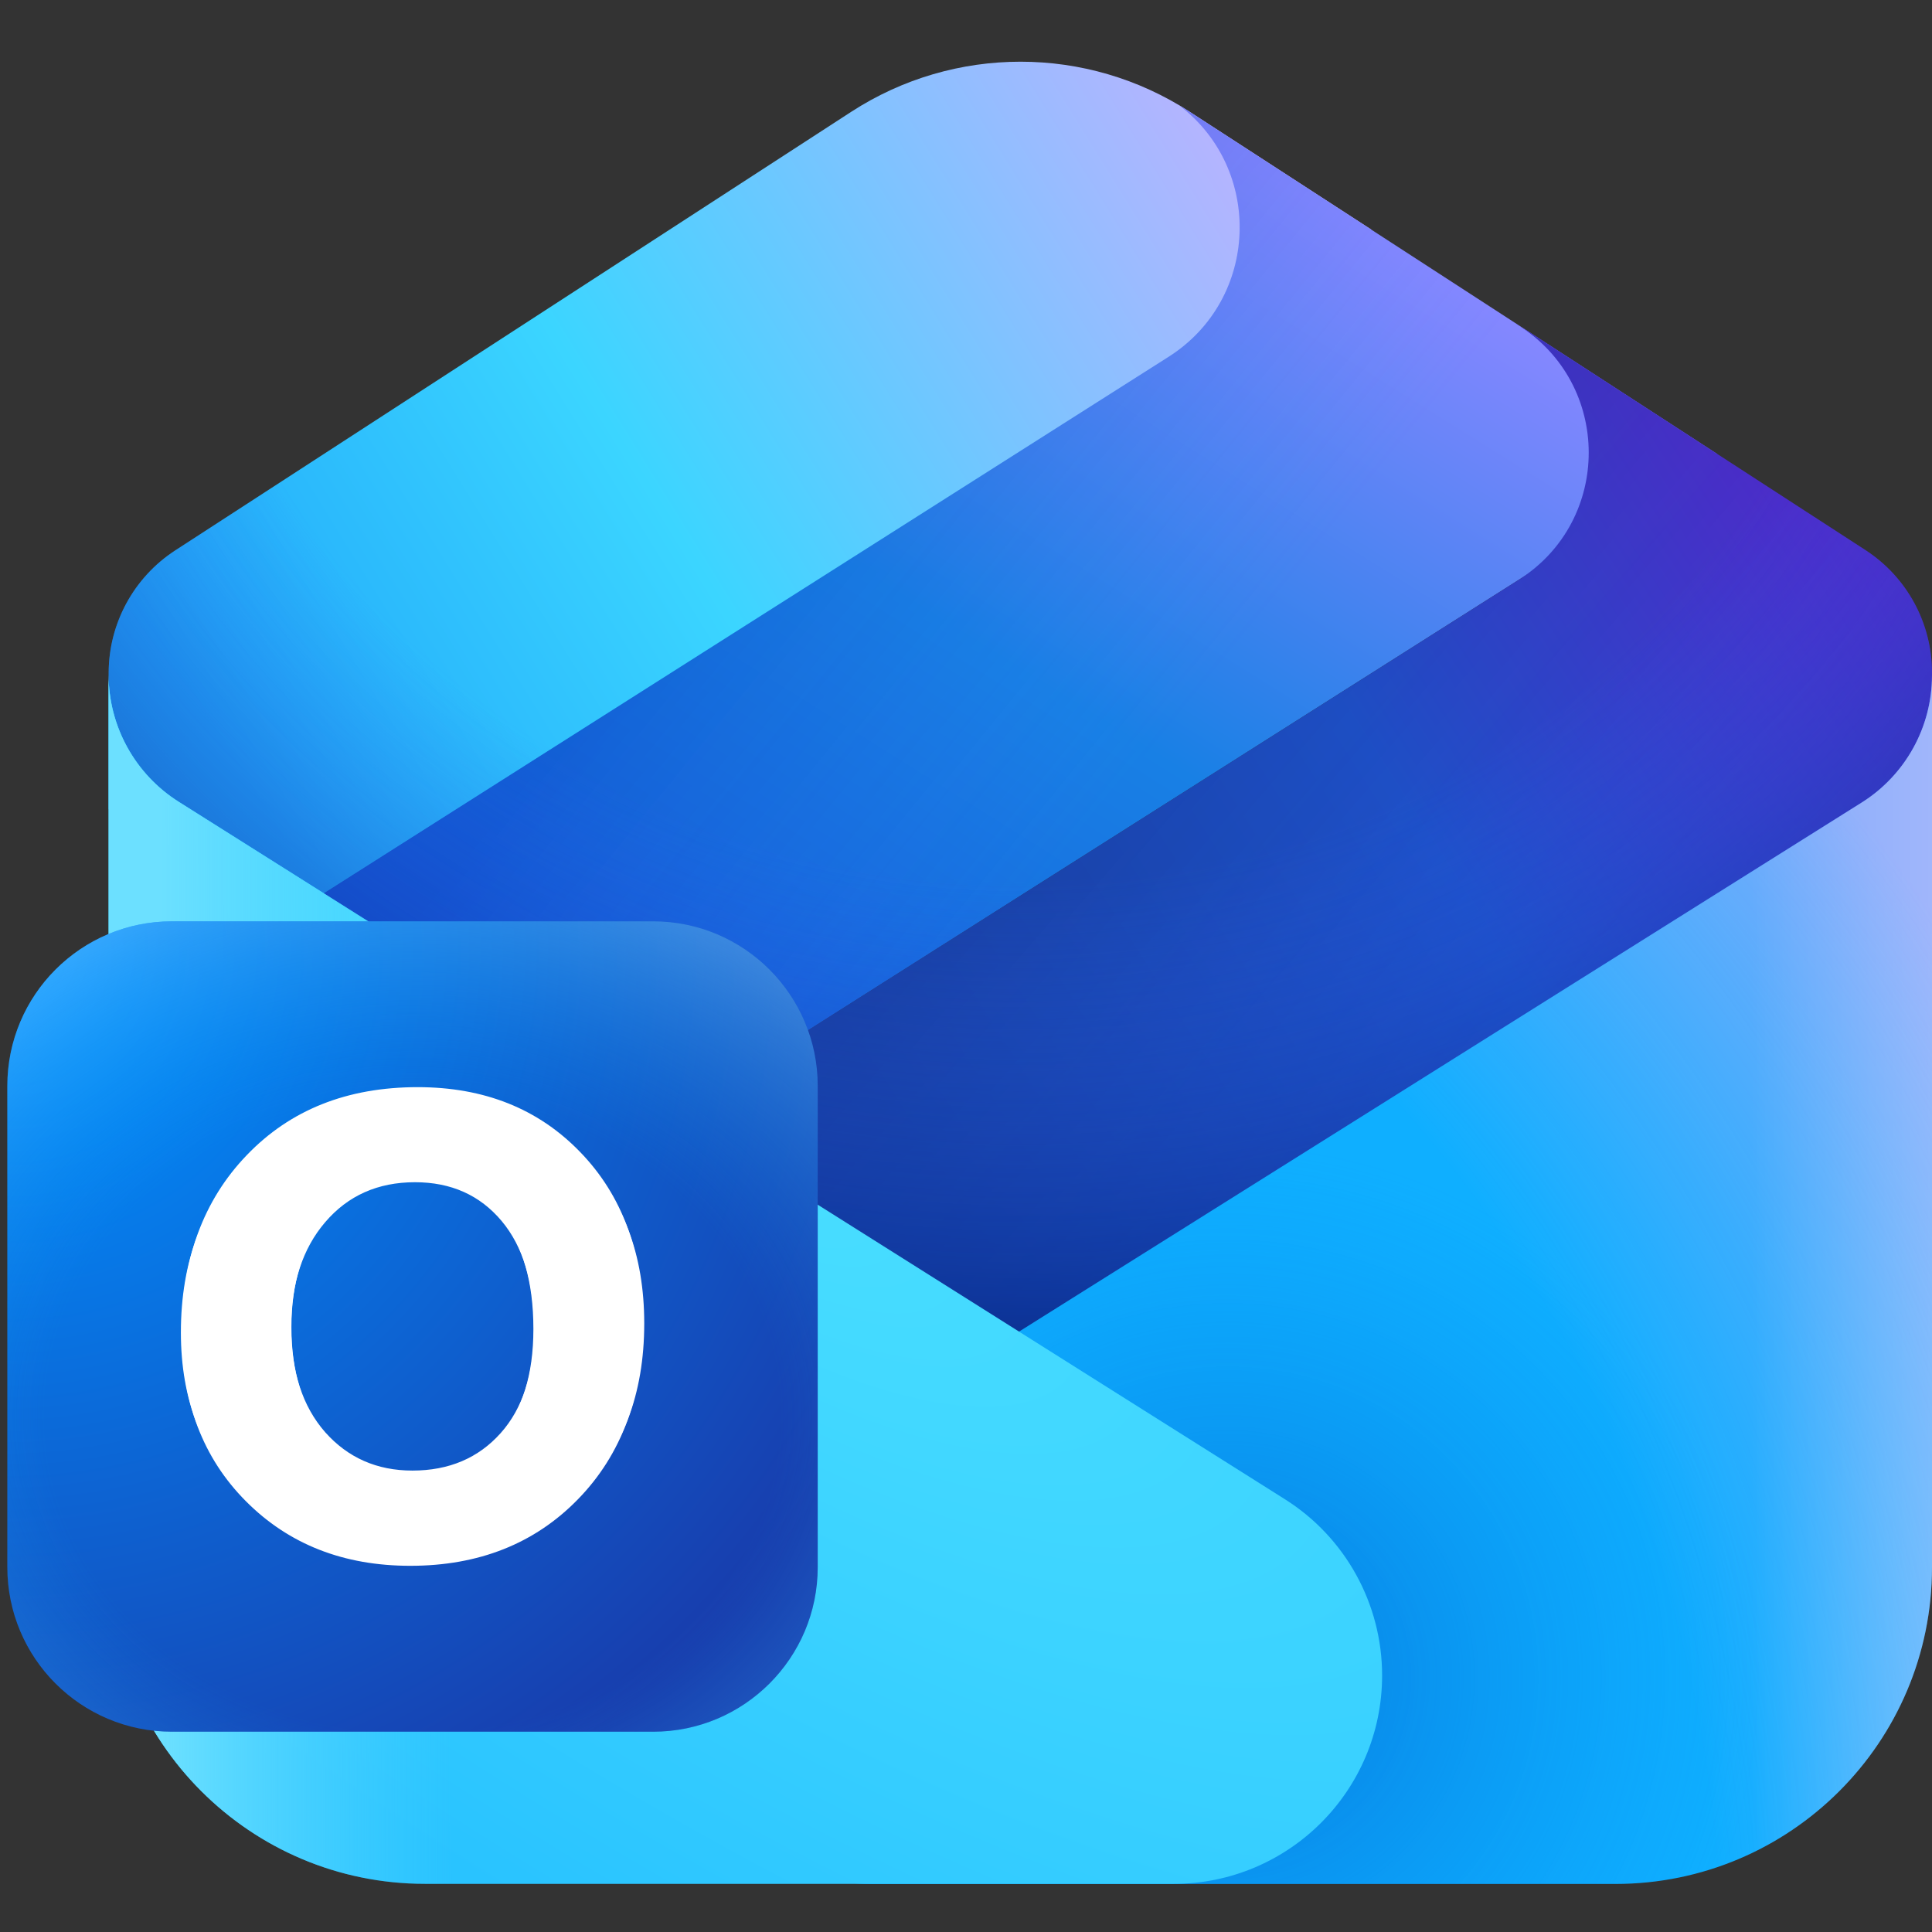
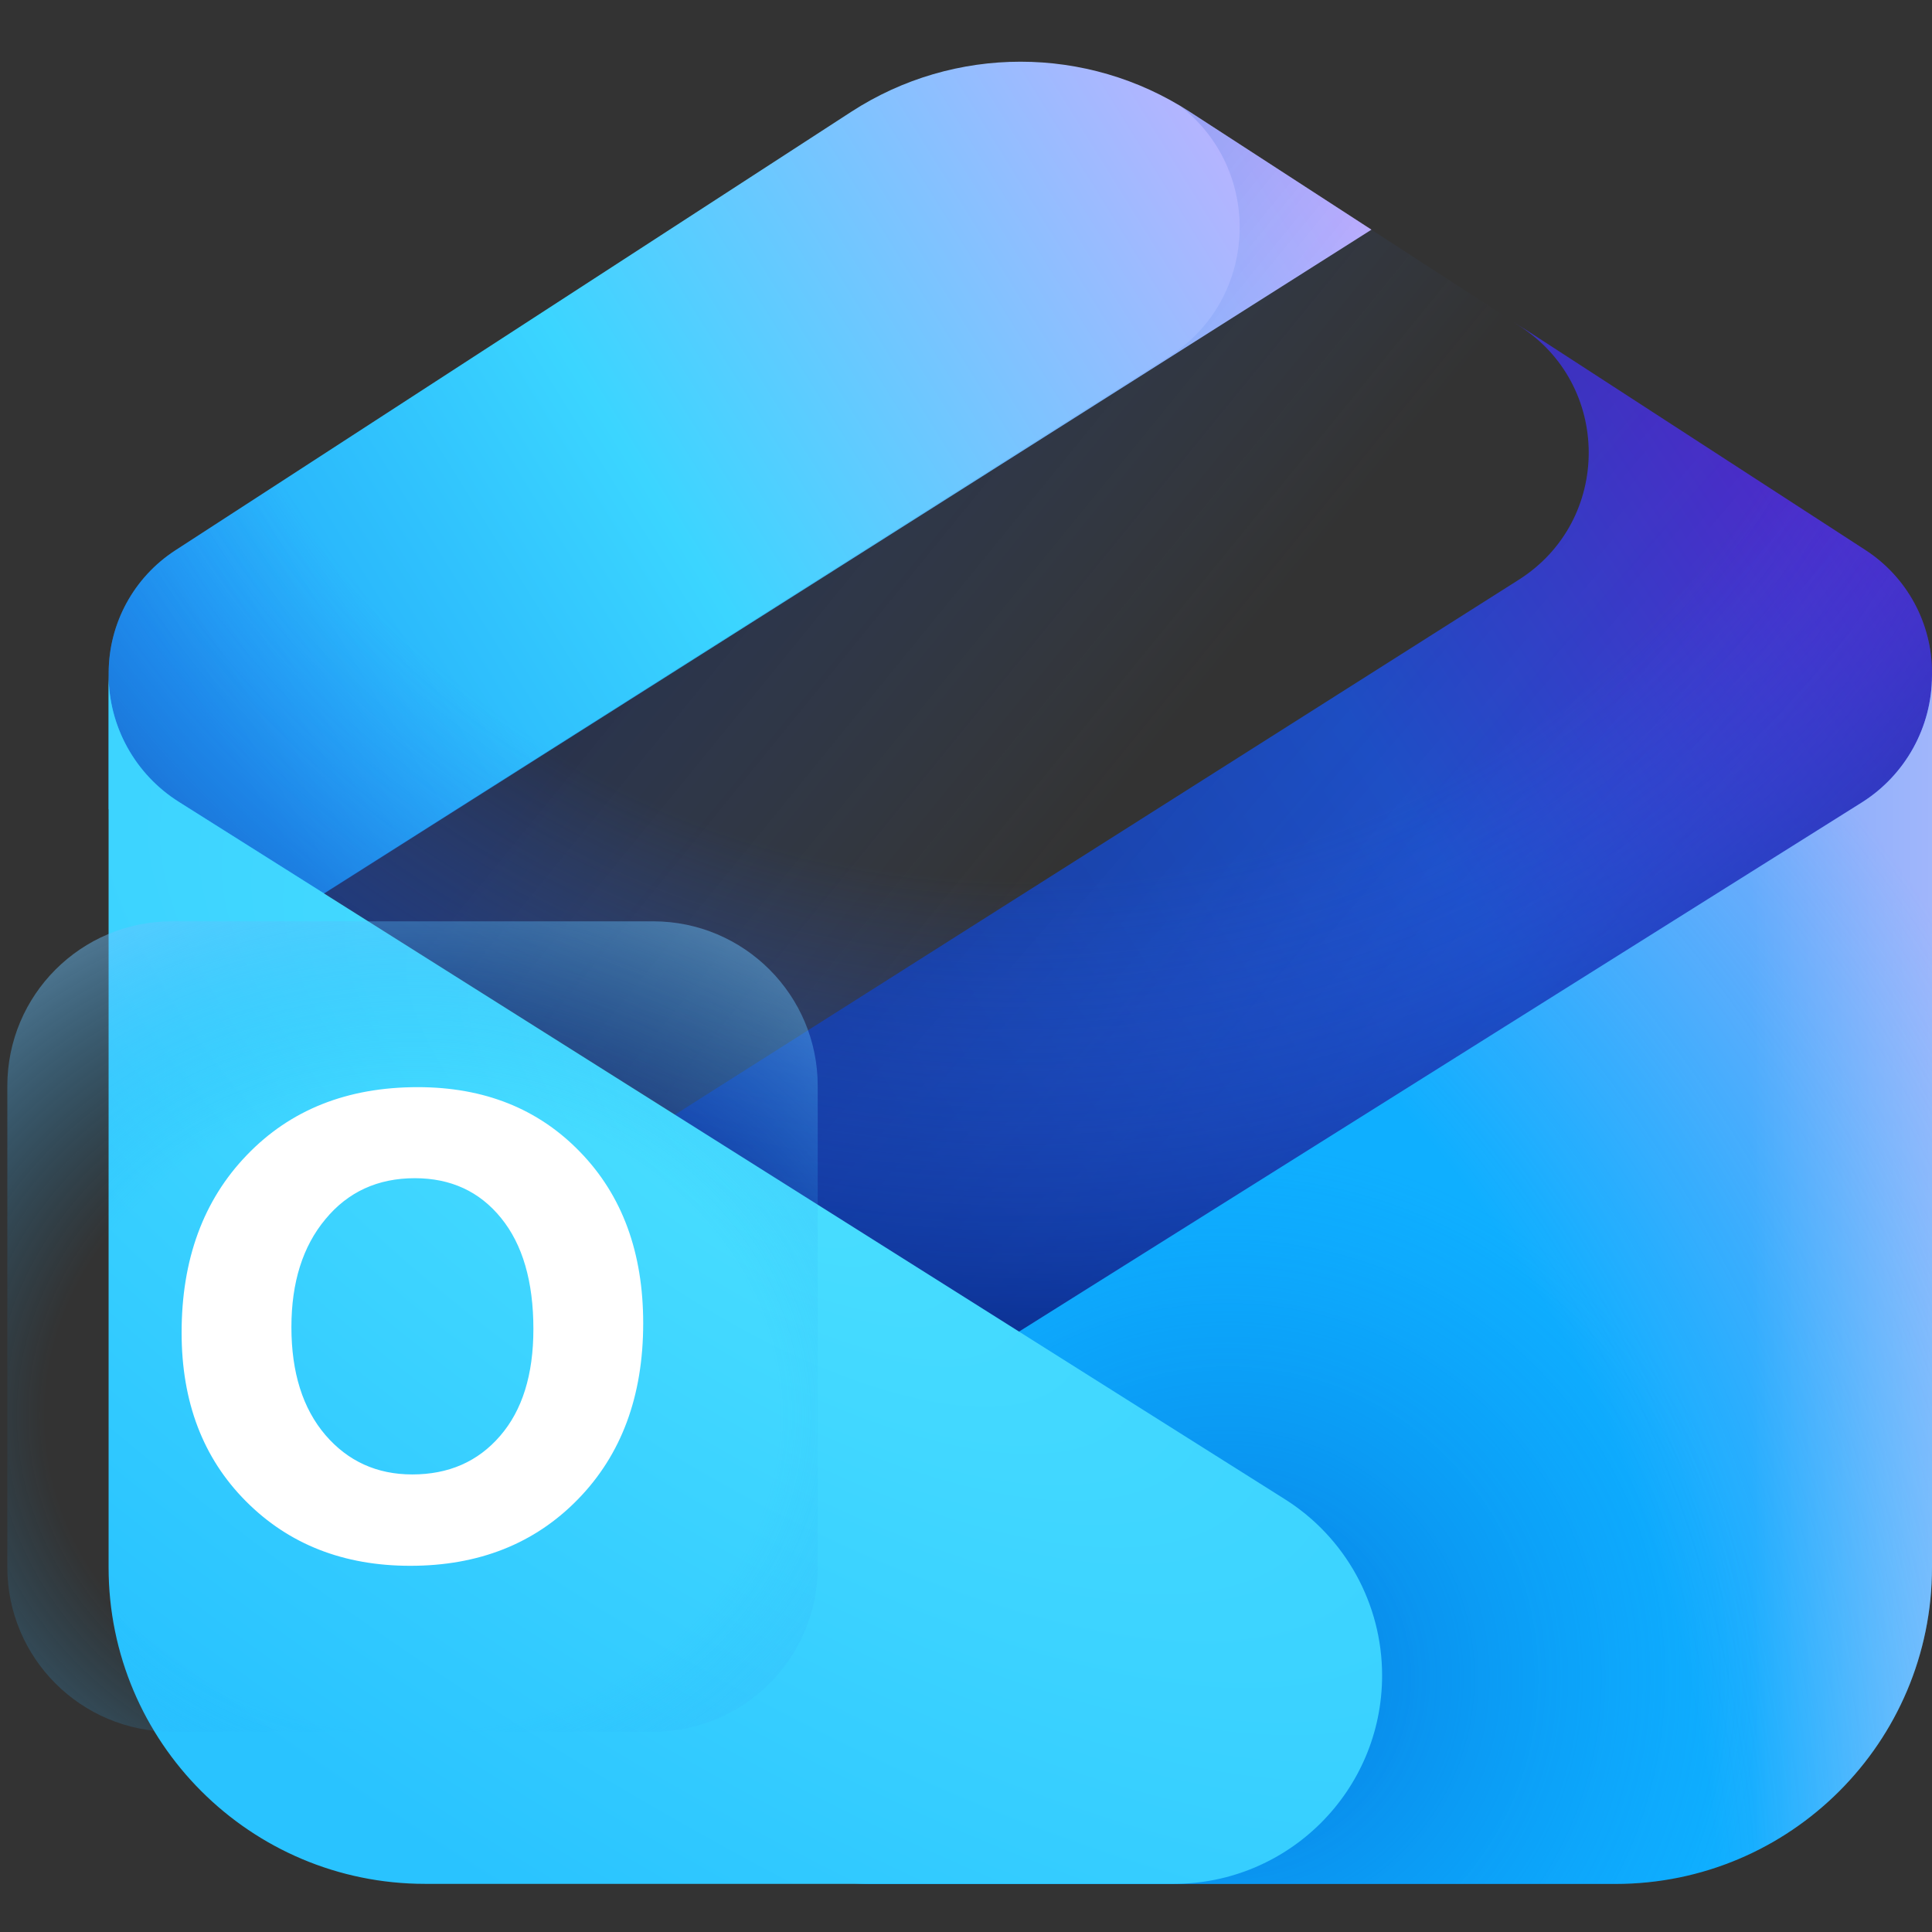
<svg xmlns="http://www.w3.org/2000/svg" width="24" height="24" viewBox="0 0 24 24" fill="none">
  <rect x="0" y="0" width="24" height="24" fill="#333333" stroke="none" />
  <g clip-path="url(#clip0_5609_5558)">
    <path d="M17.037 2.853L2.593 12.008L1.35 10.049V8.36C1.35 7.745 1.662 7.172 2.177 6.837L10.574 1.389C11.853 0.559 13.501 0.559 14.78 1.389L17.037 2.853Z" fill="url(#paint0_linear_5609_5558)" />
-     <path d="M14.65 1.31C14.694 1.335 14.737 1.362 14.78 1.39L21.332 5.64L5.085 15.939L2.592 12.006L14.516 4.433C15.645 3.716 15.695 2.102 14.65 1.31Z" fill="url(#paint1_linear_5609_5558)" />
    <path d="M14.65 1.31C14.694 1.335 14.737 1.362 14.78 1.39L21.332 5.64L5.085 15.939L2.592 12.006L14.516 4.433C15.645 3.716 15.695 2.102 14.65 1.31Z" fill="url(#paint2_linear_5609_5558)" fill-opacity="0.2" />
    <path d="M11.567 17.905L5.085 15.938L18.867 7.202C20.028 6.466 20.025 4.772 18.861 4.04L18.799 4.001L18.978 4.112L23.173 6.833C23.689 7.168 24 7.741 24 8.356V9.99L11.567 17.905Z" fill="url(#paint3_linear_5609_5558)" />
    <path d="M11.567 17.905L5.085 15.938L18.867 7.202C20.028 6.466 20.025 4.772 18.861 4.04L18.799 4.001L18.978 4.112L23.173 6.833C23.689 7.168 24 7.741 24 8.356V9.99L11.567 17.905Z" fill="url(#paint4_linear_5609_5558)" fill-opacity="0.2" />
    <path d="M14.78 1.389C13.501 0.559 11.853 0.559 10.574 1.389L2.177 6.837C1.662 7.172 1.35 7.745 1.35 8.36V8.443C1.371 9.06 1.695 9.629 2.22 9.959L12.66 16.541L23.126 9.969C23.67 9.628 24 9.031 24 8.389V9.99L24 8.356C24 7.741 23.689 7.168 23.173 6.833L14.78 1.389Z" fill="url(#paint5_radial_5609_5558)" />
    <path d="M10.82 23.403H20.067C22.239 23.403 24 21.642 24 19.47V8.39C24 9.031 23.67 9.628 23.126 9.97L9.372 18.606C8.63 19.072 8.179 19.887 8.179 20.763C8.18 22.221 9.362 23.403 10.82 23.403Z" fill="url(#paint6_linear_5609_5558)" />
    <path d="M10.82 23.403H20.067C22.239 23.403 24 21.642 24 19.47V8.39C24 9.031 23.67 9.628 23.126 9.97L9.372 18.606C8.63 19.072 8.179 19.887 8.179 20.763C8.18 22.221 9.362 23.403 10.82 23.403Z" fill="url(#paint7_radial_5609_5558)" fill-opacity="0.4" />
    <path d="M10.82 23.403H20.067C22.239 23.403 24 21.642 24 19.47V8.39C24 9.031 23.67 9.628 23.126 9.97L9.372 18.606C8.63 19.072 8.179 19.887 8.179 20.763C8.18 22.221 9.362 23.403 10.82 23.403Z" fill="url(#paint8_radial_5609_5558)" fill-opacity="0.5" />
    <path d="M14.579 23.402H5.281C3.11 23.402 1.349 21.642 1.349 19.47V8.382C1.349 9.022 1.678 9.618 2.219 9.96L15.96 18.623C16.713 19.097 17.169 19.924 17.169 20.813C17.169 22.243 16.009 23.402 14.579 23.402Z" fill="url(#paint9_radial_5609_5558)" />
-     <path d="M14.579 23.402H5.281C3.11 23.402 1.349 21.642 1.349 19.47V8.382C1.349 9.022 1.678 9.618 2.219 9.96L15.96 18.623C16.713 19.097 17.169 19.924 17.169 20.813C17.169 22.243 16.009 23.402 14.579 23.402Z" fill="url(#paint10_linear_5609_5558)" />
-     <path d="M8.113 11.445H2.136C1.006 11.445 0.091 12.361 0.091 13.49V19.468C0.091 20.597 1.006 21.512 2.136 21.512H8.113C9.242 21.512 10.158 20.597 10.158 19.468V13.49C10.158 12.361 9.242 11.445 8.113 11.445Z" fill="url(#paint11_radial_5609_5558)" />
    <path d="M8.113 11.445H2.136C1.006 11.445 0.091 12.361 0.091 13.49V19.468C0.091 20.597 1.006 21.512 2.136 21.512H8.113C9.242 21.512 10.158 20.597 10.158 19.468V13.49C10.158 12.361 9.242 11.445 8.113 11.445Z" fill="url(#paint12_radial_5609_5558)" fill-opacity="0.5" />
-     <path d="M5.099 19.374C4.267 19.374 3.583 19.113 3.049 18.592C2.514 18.072 2.247 17.392 2.247 16.553C2.247 15.668 2.519 14.952 3.061 14.405C3.603 13.858 4.314 13.585 5.192 13.585C6.021 13.585 6.697 13.847 7.218 14.37C7.741 14.893 8.003 15.584 8.003 16.44C8.003 17.32 7.732 18.03 7.189 18.569C6.65 19.105 5.953 19.374 5.099 19.374ZM5.123 18.268C5.577 18.268 5.942 18.113 6.219 17.803C6.495 17.494 6.634 17.062 6.634 16.511C6.634 15.935 6.499 15.487 6.231 15.167C5.962 14.847 5.604 14.686 5.155 14.686C4.694 14.686 4.322 14.852 4.04 15.182C3.758 15.511 3.617 15.945 3.617 16.487C3.617 17.037 3.758 17.471 4.04 17.792C4.322 18.109 4.683 18.268 5.123 18.268Z" fill="white" />
    <path d="M5.097 19.451C4.268 19.451 3.587 19.184 3.055 18.649C2.522 18.114 2.256 17.416 2.256 16.554C2.256 15.645 2.526 14.909 3.067 14.348C3.607 13.786 4.314 13.505 5.189 13.505C6.016 13.505 6.688 13.774 7.207 14.311C7.729 14.849 7.99 15.558 7.99 16.438C7.99 17.342 7.72 18.071 7.179 18.625C6.642 19.176 5.947 19.451 5.097 19.451ZM5.121 18.316C5.573 18.316 5.937 18.157 6.212 17.838C6.488 17.52 6.626 17.077 6.626 16.51C6.626 15.919 6.492 15.459 6.224 15.13C5.957 14.801 5.6 14.636 5.153 14.636C4.693 14.636 4.322 14.806 4.042 15.146C3.761 15.483 3.62 15.93 3.62 16.486C3.62 17.05 3.761 17.497 4.042 17.826C4.322 18.152 4.682 18.316 5.121 18.316Z" fill="white" />
  </g>
  <defs>
    <linearGradient id="paint0_linear_5609_5558" x1="3.859" y1="11.046" x2="17.037" y2="2.873" gradientUnits="userSpaceOnUse">
      <stop stop-color="#20A7FA" />
      <stop offset="0.4" stop-color="#3BD5FF" />
      <stop offset="1" stop-color="#C4B0FF" />
    </linearGradient>
    <linearGradient id="paint1_linear_5609_5558" x1="8.394" y1="13.834" x2="15.73" y2="2.088" gradientUnits="userSpaceOnUse">
      <stop stop-color="#165AD9" />
      <stop offset="0.501" stop-color="#1880E5" />
      <stop offset="1" stop-color="#8587FF" />
    </linearGradient>
    <linearGradient id="paint2_linear_5609_5558" x1="13.744" y1="13.994" x2="5.6" y2="7.357" gradientUnits="userSpaceOnUse">
      <stop offset="0.237" stop-color="#448AFF" stop-opacity="0" />
      <stop offset="0.792" stop-color="#0032B1" />
    </linearGradient>
    <linearGradient id="paint3_linear_5609_5558" x1="12.708" y1="16.548" x2="25.579" y2="8.311" gradientUnits="userSpaceOnUse">
      <stop stop-color="#1A43A6" />
      <stop offset="0.492" stop-color="#2052CB" />
      <stop offset="1" stop-color="#5F20CB" />
    </linearGradient>
    <linearGradient id="paint4_linear_5609_5558" x1="16.342" y1="16.056" x2="8.52" y2="9.288" gradientUnits="userSpaceOnUse">
      <stop stop-color="#0045B9" stop-opacity="0" />
      <stop offset="0.67" stop-color="#0D1F69" />
    </linearGradient>
    <radialGradient id="paint5_radial_5609_5558" cx="0" cy="0" r="1" gradientUnits="userSpaceOnUse" gradientTransform="translate(12.676 1.264) rotate(-90) scale(16.99 18.389)">
      <stop offset="0.568" stop-color="#275FF0" stop-opacity="0" />
      <stop offset="0.992" stop-color="#002177" />
    </radialGradient>
    <linearGradient id="paint6_linear_5609_5558" x1="24" y1="15.815" x2="12.582" y2="15.815" gradientUnits="userSpaceOnUse">
      <stop stop-color="#4DC4FF" />
      <stop offset="0.196" stop-color="#0FAFFF" />
    </linearGradient>
    <radialGradient id="paint7_radial_5609_5558" cx="0" cy="0" r="1" gradientUnits="userSpaceOnUse" gradientTransform="translate(15.25 20.828) rotate(-45) scale(7.281)">
      <stop offset="0.259" stop-color="#0060D1" />
      <stop offset="0.908" stop-color="#0383F1" stop-opacity="0" />
    </radialGradient>
    <radialGradient id="paint8_radial_5609_5558" cx="0" cy="0" r="1" gradientUnits="userSpaceOnUse" gradientTransform="translate(4.264 26.215) rotate(-52.658) scale(24.716 22.349)">
      <stop offset="0.732" stop-color="#F4A7F7" stop-opacity="0" />
      <stop offset="1" stop-color="#F4A7F7" />
    </radialGradient>
    <radialGradient id="paint9_radial_5609_5558" cx="0" cy="0" r="1" gradientUnits="userSpaceOnUse" gradientTransform="translate(9.259 14.298) rotate(123.339) scale(13.041 33.842)">
      <stop stop-color="#49DEFF" />
      <stop offset="0.724" stop-color="#29C3FF" />
    </radialGradient>
    <linearGradient id="paint10_linear_5609_5558" x1="-0.25" y1="20.804" x2="10.743" y2="20.796" gradientUnits="userSpaceOnUse">
      <stop offset="0.206" stop-color="#6CE0FF" />
      <stop offset="0.535" stop-color="#50D5FF" stop-opacity="0" />
    </linearGradient>
    <radialGradient id="paint11_radial_5609_5558" cx="0" cy="0" r="1" gradientUnits="userSpaceOnUse" gradientTransform="translate(0.055 11.832) rotate(46.924) scale(13.252)">
      <stop offset="0.039" stop-color="#0091FF" />
      <stop offset="0.919" stop-color="#183DAD" />
    </radialGradient>
    <radialGradient id="paint12_radial_5609_5558" cx="0" cy="0" r="1" gradientUnits="userSpaceOnUse" gradientTransform="translate(5.124 17.576) rotate(90) scale(7.047 8.128)">
      <stop offset="0.558" stop-color="#0FA5F7" stop-opacity="0" />
      <stop offset="1" stop-color="#74C6FF" />
    </radialGradient>
    <clipPath id="clip0_5609_5558">
      <rect width="24" height="24" fill="white" />
    </clipPath>
  </defs>
</svg>